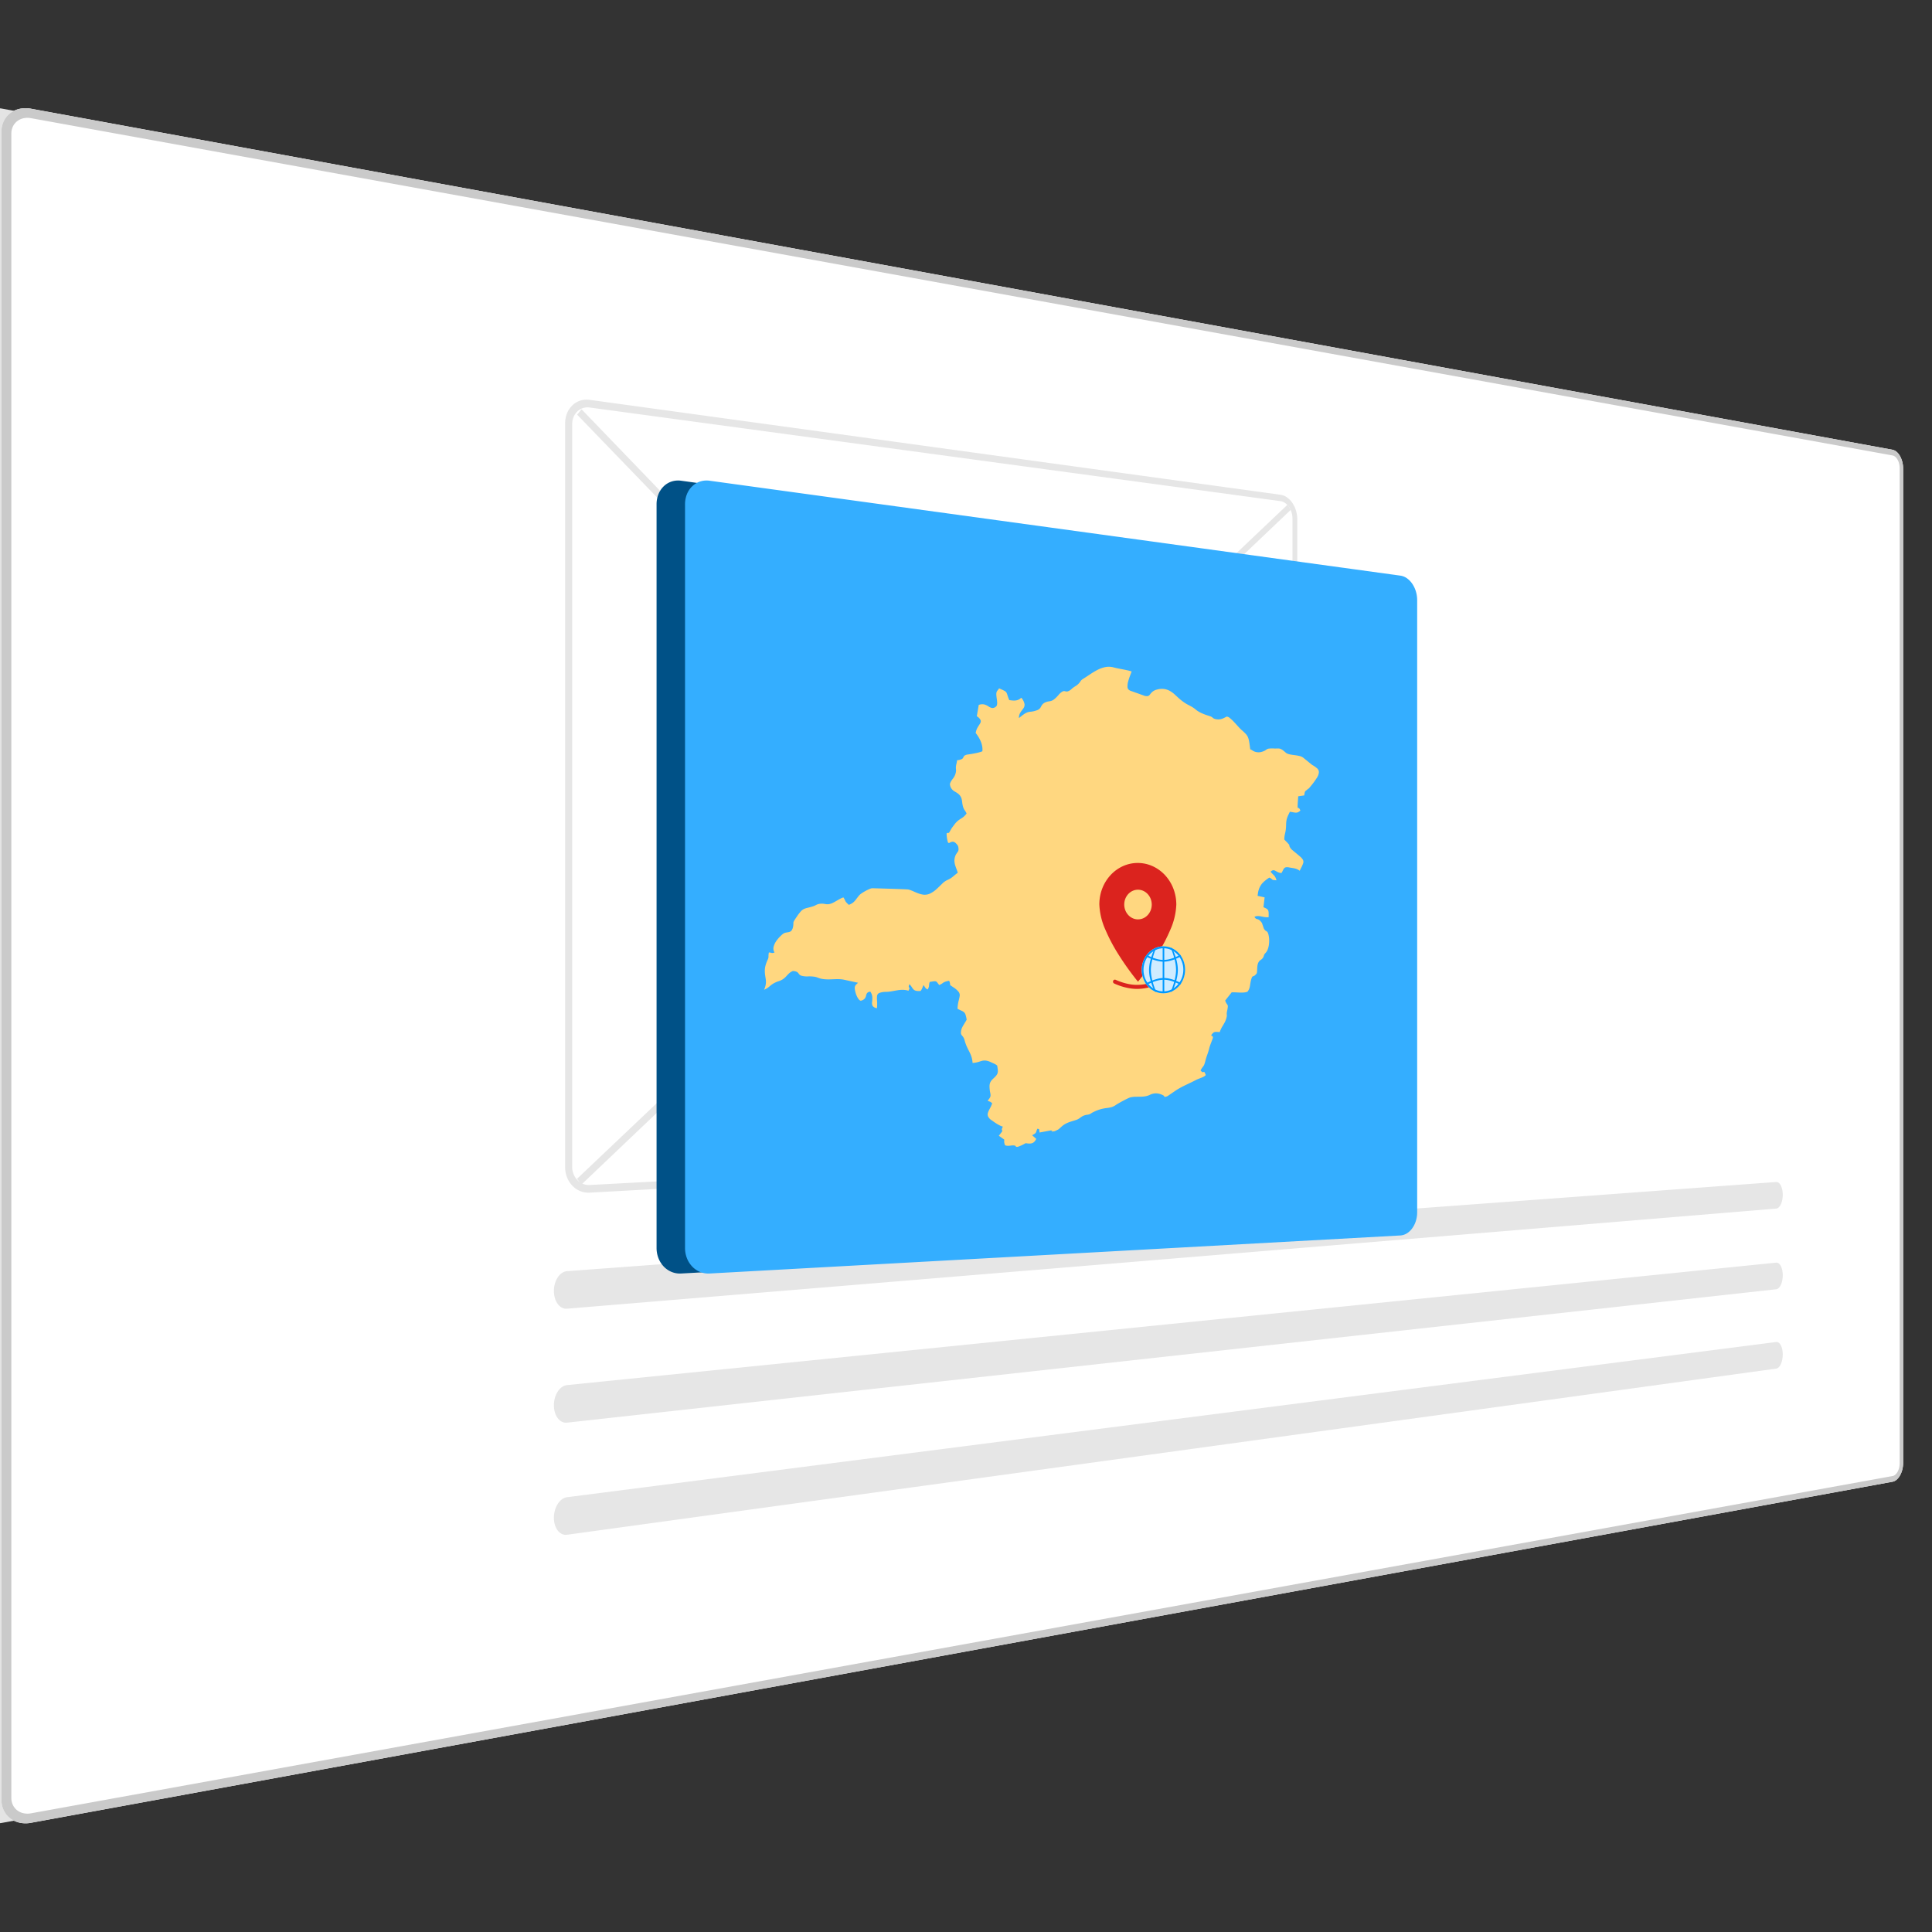
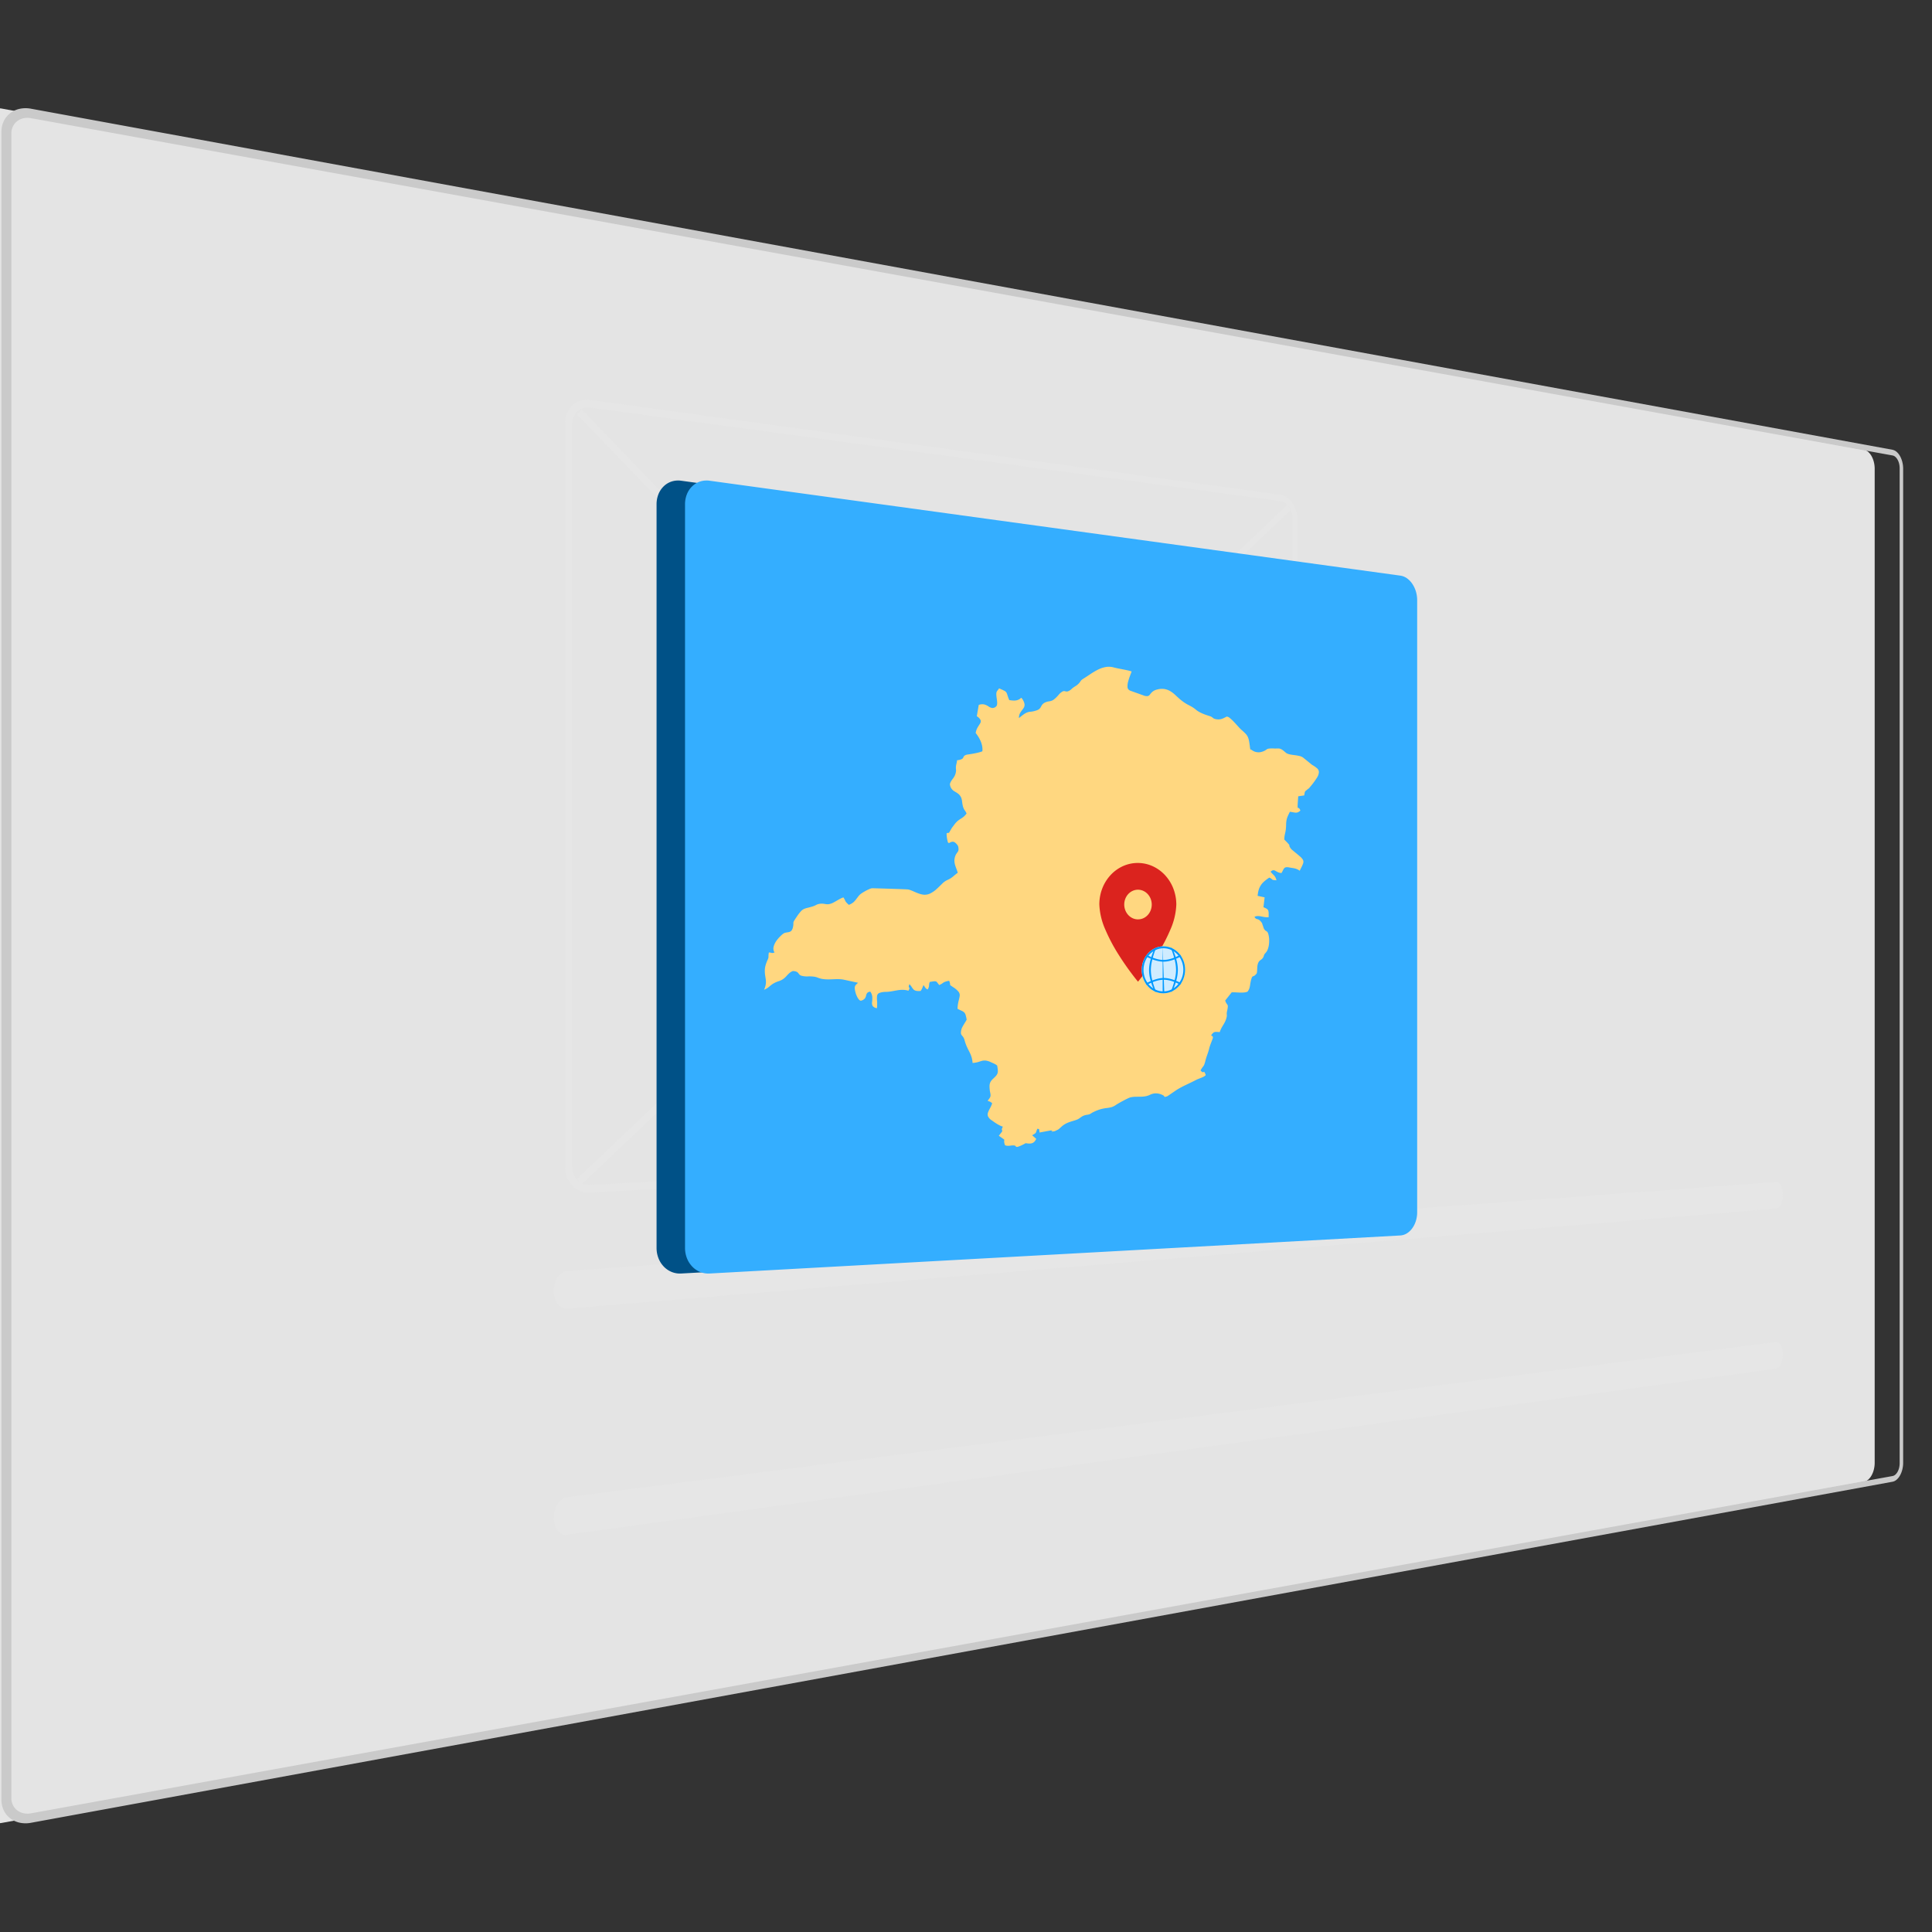
<svg xmlns="http://www.w3.org/2000/svg" width="500" height="500" viewBox="0 0 500 500">
  <rect x="0" y="0" width="500" height="500" fill="#333333" stroke="none" />
  <defs>
    <clipPath id="clip-Tela_Site_BH">
      <rect width="500" height="500" />
    </clipPath>
  </defs>
  <g id="Tela_Site_BH" data-name="Tela Site BH" clip-path="url(#clip-Tela_Site_BH)">
    <g id="Grupo_1091" data-name="Grupo 1091" transform="translate(4626.97 11895)">
      <path id="Path_1" data-name="Path 1" d="M747.725,215.666,265.951,127.4a7.4,7.4,0,0,0-2.966.035,6.117,6.117,0,0,0-2.433,1.137,5.723,5.723,0,0,0-1.647,2.051,6.391,6.391,0,0,0-.605,2.77V565.006a6.393,6.393,0,0,0,.6,2.771,5.723,5.723,0,0,0,1.645,2.052,6.116,6.116,0,0,0,2.432,1.138,7.4,7.4,0,0,0,2.966.037l481.778-88.268a2.279,2.279,0,0,0,1.071-.543,4.074,4.074,0,0,0,.872-1.105,6.2,6.2,0,0,0,.587-1.508,7.247,7.247,0,0,0,.216-1.75V220.587a7.247,7.247,0,0,0-.215-1.755,6.206,6.206,0,0,0-.587-1.509,4.083,4.083,0,0,0-.872-1.105,2.284,2.284,0,0,0-1.071-.544Z" transform="translate(-4892.27 -11994.266)" fill="#e4e4e4" />
-       <path id="Path_1-2" data-name="Path 1" d="M755.725,215.666,273.951,127.4a7.4,7.4,0,0,0-2.966.035,6.116,6.116,0,0,0-2.433,1.137,5.723,5.723,0,0,0-1.647,2.051,6.39,6.39,0,0,0-.605,2.77V565.006a6.394,6.394,0,0,0,.6,2.771,5.723,5.723,0,0,0,1.645,2.052,6.117,6.117,0,0,0,2.432,1.138,7.4,7.4,0,0,0,2.966.037l481.778-88.268a2.279,2.279,0,0,0,1.071-.543,4.076,4.076,0,0,0,.872-1.105,6.2,6.2,0,0,0,.587-1.508,7.235,7.235,0,0,0,.216-1.75V220.587a7.25,7.25,0,0,0-.215-1.755,6.2,6.2,0,0,0-.587-1.509,4.082,4.082,0,0,0-.872-1.105,2.283,2.283,0,0,0-1.071-.544Z" transform="translate(-4892.901 -11994.266)" fill="#fff" />
      <path id="Path_2" data-name="Path 2" d="M755.725,215.666,273.951,127.4a7.4,7.4,0,0,0-2.966.035,6.116,6.116,0,0,0-2.433,1.137,5.723,5.723,0,0,0-1.647,2.051,6.39,6.39,0,0,0-.605,2.77V565.006a6.394,6.394,0,0,0,.6,2.771,5.723,5.723,0,0,0,1.645,2.052,6.117,6.117,0,0,0,2.432,1.138,7.4,7.4,0,0,0,2.966.037l481.778-88.268a2.279,2.279,0,0,0,1.071-.543,4.076,4.076,0,0,0,.872-1.105,6.2,6.2,0,0,0,.587-1.508,7.235,7.235,0,0,0,.216-1.75V220.587a7.25,7.25,0,0,0-.215-1.755,6.2,6.2,0,0,0-.587-1.509,4.082,4.082,0,0,0-.872-1.105,2.283,2.283,0,0,0-1.071-.544Zm1.833,262.32a4.838,4.838,0,0,1-.144,1.172,4.134,4.134,0,0,1-.391,1.007,2.717,2.717,0,0,1-.582.737,1.519,1.519,0,0,1-.714.361L273.955,568.55a4.928,4.928,0,0,1-1.976-.028,4.077,4.077,0,0,1-1.618-.76,3.814,3.814,0,0,1-1.094-1.367,4.261,4.261,0,0,1-.4-1.842V133.85a4.264,4.264,0,0,1,.4-1.842,3.816,3.816,0,0,1,1.093-1.369,4.074,4.074,0,0,1,1.617-.761,4.928,4.928,0,0,1,1.976-.029l481.774,87.291a1.518,1.518,0,0,1,.714.361,2.718,2.718,0,0,1,.582.737,4.134,4.134,0,0,1,.392,1.006,4.832,4.832,0,0,1,.144,1.172V477.985Z" transform="translate(-4892.901 -11994.266)" fill="#cacaca" />
      <g id="Grupo_1088" data-name="Grupo 1088" transform="translate(-4480.717 -11791.573)">
        <path id="Rectangle_2" data-name="Rectangle 2" d="M428.034,413.147l183.911-174.5.788,1.382-183.55,174.59Z" transform="translate(-424.958 -211.489)" fill="#e6e6e6" />
        <path id="Rectangle_3" data-name="Rectangle 3" d="M428.066,213.258l1.153-1.382,183.5,190.491-.791,1.312Z" transform="translate(-424.96 -209.375)" fill="#e6e6e6" />
        <path id="Path_9" data-name="Path 9" d="M609.82,233.775l-178.771-24.56a5.5,5.5,0,0,0-2.464.21,5.3,5.3,0,0,0-2.02,1.219,5.889,5.889,0,0,0-1.368,2.026,7,7,0,0,0-.5,2.651V407.761a7.32,7.32,0,0,0,.5,2.689,6.586,6.586,0,0,0,1.367,2.144,5.915,5.915,0,0,0,2.02,1.382,5.667,5.667,0,0,0,2.464.413l178.772-9.846a3.625,3.625,0,0,0,1.7-.553,4.9,4.9,0,0,0,1.382-1.309,6.532,6.532,0,0,0,.93-1.876,7.544,7.544,0,0,0,.342-2.253V240.118a7.828,7.828,0,0,0-.342-2.281,7.19,7.19,0,0,0-.93-1.953,5.54,5.54,0,0,0-1.382-1.423A3.916,3.916,0,0,0,609.82,233.775ZM431.049,412.409a4.047,4.047,0,0,1-1.758-.3,4.226,4.226,0,0,1-1.44-.989,4.7,4.7,0,0,1-.974-1.534,5.23,5.23,0,0,1-.359-1.918V215.56a5,5,0,0,1,.359-1.889,4.207,4.207,0,0,1,.974-1.45,3.784,3.784,0,0,1,1.441-.87,3.923,3.923,0,0,1,1.758-.154L609.82,235.425a2.8,2.8,0,0,1,1.215.49,3.957,3.957,0,0,1,.989,1.013,5.137,5.137,0,0,1,.666,1.4,5.592,5.592,0,0,1,.245,1.631V398.617a5.392,5.392,0,0,1-.245,1.612,4.664,4.664,0,0,1-.666,1.341,3.5,3.5,0,0,1-.989.934,2.588,2.588,0,0,1-1.215.39Z" transform="translate(-424.694 -209.16)" fill="#e6e6e6" />
      </g>
      <path id="Path_14" data-name="Path 14" d="M424.878,452.072a2.727,2.727,0,0,0-1.314.51,4.138,4.138,0,0,0-1.067,1.152,5.911,5.911,0,0,0-.711,1.619,6.95,6.95,0,0,0-.246,1.918,6.462,6.462,0,0,0,.276,1.83,4.86,4.86,0,0,0,.718,1.455,3.237,3.237,0,0,0,1.056.942,2.394,2.394,0,0,0,1.289.29l312.969-25.915a1.072,1.072,0,0,0,.661-.3,2.5,2.5,0,0,0,.544-.763,4.867,4.867,0,0,0,.368-1.105,6.7,6.7,0,0,0,.144-1.343,6.506,6.506,0,0,0-.122-1.331,4.422,4.422,0,0,0-.354-1.077,2.155,2.155,0,0,0-.529-.717.964.964,0,0,0-.658-.243h-.055Z" transform="translate(-4905.161 -12018.094)" fill="#e6e6e6" />
-       <path id="Path_15" data-name="Path 15" d="M424.878,483.353a2.8,2.8,0,0,0-1.314.546,4.309,4.309,0,0,0-1.067,1.177,6.091,6.091,0,0,0-.711,1.639,7.021,7.021,0,0,0-.246,1.929,6.382,6.382,0,0,0,.276,1.823,4.7,4.7,0,0,0,.718,1.436,3.11,3.11,0,0,0,1.055.913,2.354,2.354,0,0,0,1.289.255l312.971-34.526a1.105,1.105,0,0,0,.661-.321,2.6,2.6,0,0,0,.543-.778,4.993,4.993,0,0,0,.368-1.12,6.764,6.764,0,0,0,.144-1.347,6.455,6.455,0,0,0-.122-1.328,4.319,4.319,0,0,0-.354-1.067,2.071,2.071,0,0,0-.531-.7.94.94,0,0,0-.658-.226h-.055Z" transform="translate(-4905.161 -12019.884)" fill="#e6e6e6" />
      <path id="Path_16" data-name="Path 16" d="M424.878,514.129a2.884,2.884,0,0,0-1.314.582,4.484,4.484,0,0,0-1.067,1.206,6.275,6.275,0,0,0-.711,1.658,7.093,7.093,0,0,0-.246,1.935,6.3,6.3,0,0,0,.276,1.814,4.554,4.554,0,0,0,.718,1.417,2.99,2.99,0,0,0,1.055.884,2.32,2.32,0,0,0,1.289.22l312.971-43a1.14,1.14,0,0,0,.661-.339,2.706,2.706,0,0,0,.544-.793,5.112,5.112,0,0,0,.368-1.13,6.823,6.823,0,0,0,.144-1.351,6.413,6.413,0,0,0-.122-1.324,4.211,4.211,0,0,0-.354-1.057,1.992,1.992,0,0,0-.531-.685.921.921,0,0,0-.658-.208h-.055Z" transform="translate(-4905.162 -12021.645)" fill="#e6e6e6" />
      <g id="Grupo_1087" data-name="Grupo 1087" transform="translate(-4457.055 -11770.646)">
        <path id="Path_9-2" data-name="Path 9" d="M635.512,256.5,456.74,231.936a5.5,5.5,0,0,0-2.464.21,5.3,5.3,0,0,0-2.02,1.219,5.888,5.888,0,0,0-1.368,2.026,7,7,0,0,0-.5,2.651V430.482a7.319,7.319,0,0,0,.5,2.689,6.585,6.585,0,0,0,1.367,2.144,5.915,5.915,0,0,0,2.02,1.382,5.667,5.667,0,0,0,2.464.413l178.772-9.846a3.625,3.625,0,0,0,1.7-.553,4.9,4.9,0,0,0,1.381-1.309,6.53,6.53,0,0,0,.93-1.876,7.547,7.547,0,0,0,.342-2.253V262.839a7.829,7.829,0,0,0-.342-2.281,7.192,7.192,0,0,0-.93-1.953,5.541,5.541,0,0,0-1.382-1.423A3.916,3.916,0,0,0,635.512,256.5Z" transform="translate(-450.385 -231.881)" fill="#005187" />
        <path id="Path_9-3" data-name="Path 9" d="M643.511,256.5,464.74,231.936a5.5,5.5,0,0,0-2.464.21,5.3,5.3,0,0,0-2.02,1.219,5.889,5.889,0,0,0-1.368,2.026,7,7,0,0,0-.5,2.651V430.482a7.32,7.32,0,0,0,.5,2.689,6.586,6.586,0,0,0,1.367,2.144,5.916,5.916,0,0,0,2.02,1.382,5.667,5.667,0,0,0,2.464.413l178.772-9.846a3.625,3.625,0,0,0,1.7-.553,4.9,4.9,0,0,0,1.381-1.309,6.527,6.527,0,0,0,.93-1.876,7.548,7.548,0,0,0,.342-2.253V262.839a7.825,7.825,0,0,0-.342-2.281,7.193,7.193,0,0,0-.93-1.953,5.543,5.543,0,0,0-1.381-1.423A3.916,3.916,0,0,0,643.511,256.5Z" transform="translate(-451.017 -231.881)" fill="#34aeff" />
      </g>
      <g id="Grupo_1089" data-name="Grupo 1089" transform="translate(-4429.231 -11725.334)">
        <g id="Camada_x0020_1">
          <path id="Caminho_3025" data-name="Caminho 3025" d="M65.962,16.16a2.573,2.573,0,0,1,.384-1.437c.229-.383.516-.7.735-1.024a1.627,1.627,0,0,0,.333-1.1,3.347,3.347,0,0,0-.823-1.666,1.093,1.093,0,0,0-.159.064.1.1,0,0,0-.047.043.244.244,0,0,1-.034.054.584.584,0,0,1-.12.1,2.67,2.67,0,0,1-.661.321,2.641,2.641,0,0,1-.659.118,4.641,4.641,0,0,1-.692-.019c-.24-.022-.492-.056-.762-.092a13.219,13.219,0,0,1-.477-1.294,2.78,2.78,0,0,0-.274-.683,1.425,1.425,0,0,0-.555-.454c-.286-.156-.7-.338-1.321-.609-.131.2-.246.34-.345.464a2.222,2.222,0,0,0-.24.346,1.165,1.165,0,0,0-.123.425,3.63,3.63,0,0,0,.008.7c.022.258.06.529.1.8s.07.534.087.782a2.8,2.8,0,0,1-.023.677.873.873,0,0,1-.232.484A1.354,1.354,0,0,1,59,13.559a2.384,2.384,0,0,1-.908-.4,3.828,3.828,0,0,0-1.05-.5,2.447,2.447,0,0,0-1.484.114l-.5,2.924a2.406,2.406,0,0,1,.979,1,.993.993,0,0,1-.126.856c-.159.294-.4.614-.624,1.01a4.123,4.123,0,0,0-.517,1.467,11.246,11.246,0,0,1,.694.991,8.276,8.276,0,0,1,.595,1.142,6.043,6.043,0,0,1,.382,1.26,4.735,4.735,0,0,1,.056,1.347,7.5,7.5,0,0,1-.83.27c-.305.083-.633.158-.967.226s-.672.13-1,.185-.642.1-.927.146a1.832,1.832,0,0,0-.915.317,1.1,1.1,0,0,0-.287.435.873.873,0,0,1-.391.429,3.265,3.265,0,0,1-1.229.3c-.019.2-.043.362-.069.505s-.055.265-.083.38-.056.223-.079.336a3.282,3.282,0,0,0-.056.373,3.481,3.481,0,0,0-.014.5c.006.133.019.243.028.354a2.15,2.15,0,0,1,0,.367,3.748,3.748,0,0,1-.429,1.382,5.392,5.392,0,0,1-.42.624,6.517,6.517,0,0,0-.414.592,2.834,2.834,0,0,0-.313.751,2.281,2.281,0,0,0,1.161,1.879c.277.177.574.333.854.539a2.653,2.653,0,0,1,.762.835,2.5,2.5,0,0,1,.233.546,3.854,3.854,0,0,1,.113.546c.027.186.048.378.076.583a6.48,6.48,0,0,0,.121.656,4.5,4.5,0,0,0,.219.694,2.518,2.518,0,0,0,.227.421c.079.12.161.231.251.371a4.085,4.085,0,0,1,.29.544,4.318,4.318,0,0,1-.678.781,4.905,4.905,0,0,1-.654.481c-.22.14-.444.275-.68.449a5.069,5.069,0,0,0-.758.684c-.064.07-.125.141-.182.211s-.111.139-.162.207-.1.134-.147.2-.092.125-.136.184l-.377.5-.028.043-.03.046-.029.046-.027.043-.027.044-.027.048-.027.048-.025.044c-.245.414-.381.66-.463.8s-.108.184-.134.188-.051-.028-.129-.032a.979.979,0,0,0-.448.144,8.458,8.458,0,0,0,.322,2.251c.133.305.3.26.517.15a1.41,1.41,0,0,1,.833-.245c.344.042.76.3,1.269,1.064a2.7,2.7,0,0,1,.138,1.037,1.251,1.251,0,0,1-.244.594,6.257,6.257,0,0,0-.408.6,3.329,3.329,0,0,0-.355,1.058,3.216,3.216,0,0,0-.024.956,4.934,4.934,0,0,0,.206.9c.094.3.207.592.319.894s.224.609.316.931c-.327.233-.572.429-.779.6s-.378.324-.556.467a5.2,5.2,0,0,1-.607.423,8.663,8.663,0,0,1-.93.471,4.834,4.834,0,0,0-1.216.922c-.434.411-.9.892-1.4,1.338a6.954,6.954,0,0,1-1.632,1.131,3.226,3.226,0,0,1-1.9.3,6.314,6.314,0,0,1-1.064-.273c-.34-.117-.666-.253-.98-.39s-.616-.273-.908-.389a5.268,5.268,0,0,0-.847-.272c-.091-.019-.717-.05-1.607-.085s-2.045-.074-3.193-.11-2.29-.07-3.15-.094-1.439-.037-1.461-.034a3.358,3.358,0,0,0-.706.239c-.3.127-.635.295-.972.479s-.671.386-.956.582a3.554,3.554,0,0,0-.656.547c-.23.271-.419.526-.6.764s-.342.46-.525.664a3.453,3.453,0,0,1-.635.563,4.061,4.061,0,0,1-.925.46c-.3-.284-.487-.47-.614-.61a1.577,1.577,0,0,1-.241-.326c-.051-.094-.087-.191-.159-.339a6.52,6.52,0,0,0-.37-.65,4,4,0,0,0-.637.25c-.222.106-.45.231-.678.361s-.455.265-.674.391-.429.245-.623.341a3.934,3.934,0,0,1-1.156.4,2.629,2.629,0,0,1-.821-.012c-.252-.038-.5-.092-.8-.11a3.613,3.613,0,0,0-1.086.105,2.3,2.3,0,0,0-.362.117c-.1.044-.2.091-.294.142s-.2.1-.318.158a3.95,3.95,0,0,1-.434.166c-.591.189-1.043.3-1.414.39a4.91,4.91,0,0,0-.926.3,2.589,2.589,0,0,0-.783.592,10.616,10.616,0,0,0-.985,1.276c-.37.538-.6.885-.741,1.128a1.48,1.48,0,0,0-.215.5,2.874,2.874,0,0,0-.005.4,3.737,3.737,0,0,1-.111.807,2.2,2.2,0,0,1-.342.839,1.044,1.044,0,0,1-.492.364,3.445,3.445,0,0,1-.633.143,4.863,4.863,0,0,0-.765.175,3.419,3.419,0,0,0-.762.57,8.971,8.971,0,0,0-1.155,1.263,4.8,4.8,0,0,0-.829,1.61,1.944,1.944,0,0,0,.218,1.608c-.293.069-.463.1-.569.116a.325.325,0,0,1-.193-.016A.844.844,0,0,0,1.78,76.9a2.509,2.509,0,0,0-.539-.063,5.809,5.809,0,0,0-.09.71c-.01.17-.005.288-.007.394a1.253,1.253,0,0,1-.041.325,3.192,3.192,0,0,1-.194.5c-.074.162-.152.342-.227.533s-.148.394-.214.6-.123.422-.168.635a4.5,4.5,0,0,0-.089.632,7.436,7.436,0,0,0,.053,1.464c.055.423.131.8.178,1.172a4.417,4.417,0,0,1,.01,1.181A5.4,5.4,0,0,1,0,86.478a4.056,4.056,0,0,0,.937-.493c.251-.178.463-.367.7-.561a5.844,5.844,0,0,1,.84-.592,7.161,7.161,0,0,1,1.359-.586,4.162,4.162,0,0,0,1.194-.6,5.413,5.413,0,0,0,.784-.725,9.254,9.254,0,0,1,.694-.713,3.02,3.02,0,0,1,.924-.562,2.2,2.2,0,0,1,1.141.257,1.734,1.734,0,0,1,.44.485,1.253,1.253,0,0,0,.65.459,5.376,5.376,0,0,0,1.767.178,9.544,9.544,0,0,1,1.511.068,4.035,4.035,0,0,1,.843.211c.232.083.444.174.731.256a6.232,6.232,0,0,0,1.172.2,11.46,11.46,0,0,0,1.243.036c.418-.007.838-.028,1.256-.043s.835-.025,1.247-.01a7.419,7.419,0,0,1,1.217.133l3.68.8c-.185.17-.345.305-.476.438a1.286,1.286,0,0,0-.3.423,1.374,1.374,0,0,0-.08.6,5.238,5.238,0,0,0,.174.978,6.06,6.06,0,0,0,.218.675,5.684,5.684,0,0,0,.324.7,2.758,2.758,0,0,0,.4.565.8.8,0,0,0,.442.266,1.874,1.874,0,0,0,1.036-.573,1.815,1.815,0,0,0,.334-.742,1.71,1.71,0,0,1,.269-.669,1.125,1.125,0,0,1,.84-.353,2.763,2.763,0,0,1,.5,1.433,8.677,8.677,0,0,1-.058,1.261,1.6,1.6,0,0,0,.148.981,1.56,1.56,0,0,0,1.113.59,11.133,11.133,0,0,0,.029-1.9,5.938,5.938,0,0,1,0-1.285.952.952,0,0,1,.579-.747,4.717,4.717,0,0,1,1.763-.284,10.98,10.98,0,0,0,1.5-.164c.482-.081.95-.177,1.417-.25a8.212,8.212,0,0,1,1.4-.118,4.954,4.954,0,0,1,1.454.232,1.8,1.8,0,0,0,.271-.61.239.239,0,0,0-.08-.22.3.3,0,0,1-.106-.224,1.5,1.5,0,0,1,.193-.621,4.091,4.091,0,0,1,.576.712,4.189,4.189,0,0,0,.442.6,1.331,1.331,0,0,0,.657.375,3.527,3.527,0,0,0,1.221.037,2.682,2.682,0,0,0,.228-.353c.069-.126.132-.258.19-.391s.111-.267.16-.4.094-.253.137-.366a2.61,2.61,0,0,1,.258.336c.073.11.139.217.211.317a1.326,1.326,0,0,0,.253.271,1.193,1.193,0,0,0,.384.2,2.864,2.864,0,0,0,.266-.579,1.849,1.849,0,0,0,.076-.415c.011-.128.015-.253.037-.4a2.547,2.547,0,0,1,.149-.542c.5-.087.843-.146,1.095-.169a1.064,1.064,0,0,1,.537.047.923.923,0,0,1,.335.307c.117.151.26.352.487.611a3.706,3.706,0,0,0,.651-.328c.158-.1.277-.2.414-.285a2.282,2.282,0,0,1,.522-.253,6.172,6.172,0,0,1,.977-.232,2.85,2.85,0,0,1,.238.739,2.211,2.211,0,0,1,.008.281c.006.058.037.1.154.19s.322.224.675.466a5.547,5.547,0,0,1,1.384,1.2,1.408,1.408,0,0,1,.275,1.016,10.7,10.7,0,0,1-.28,1.3,10.468,10.468,0,0,0-.283,2.053c.413.229.743.373,1.013.5a2.585,2.585,0,0,1,.647.377,1.485,1.485,0,0,1,.408.646,7.382,7.382,0,0,1,.294,1.3c-.087.174-.2.375-.334.589s-.272.441-.408.669-.268.454-.376.668a3.2,3.2,0,0,0-.363,1.574.926.926,0,0,0,.2.507c.1.137.237.266.369.459a2.657,2.657,0,0,1,.37.842,11.275,11.275,0,0,0,.613,1.722c.217.485.439.9.643,1.309a8.553,8.553,0,0,1,.533,1.264,6.405,6.405,0,0,1,.282,1.586,5.685,5.685,0,0,0,1.366-.209c.374-.1.688-.223,1-.306a2.708,2.708,0,0,1,1.016-.091,4.432,4.432,0,0,1,1.4.436c.107.05.237.106.378.169s.293.131.443.205.3.153.433.237a1.987,1.987,0,0,1,.346.264c.04.309.085.581.118.828a3.808,3.808,0,0,1,.043.681,1.68,1.68,0,0,1-.141.614,2.277,2.277,0,0,1-.433.627c-.285.306-.553.541-.783.77a2.745,2.745,0,0,0-.564.732,2.492,2.492,0,0,0-.233,1.082,8.507,8.507,0,0,0,.21,1.819,2.329,2.329,0,0,1,.057.583,1.144,1.144,0,0,1-.105.429,2.467,2.467,0,0,1-.255.412c-.109.15-.24.319-.392.532.17.066.291.107.387.14a2.453,2.453,0,0,1,.234.087,1.209,1.209,0,0,1,.217.13c.084.061.188.146.335.27a7.209,7.209,0,0,1-.56,1.289,7.306,7.306,0,0,0-.514,1.1,1.413,1.413,0,0,0,.011,1.022,2.54,2.54,0,0,0,1.015,1.05c.023.015.142.1.324.235s.428.3.706.48.586.363.895.52a4.413,4.413,0,0,0,.891.357,2.892,2.892,0,0,0-.252.594.348.348,0,0,0,.005.243.691.691,0,0,1,.072.148.556.556,0,0,1-.051.309l-.821,1.059c.611.443.967.684,1.171.831s.254.2.253.262a1.731,1.731,0,0,0-.055.332,3.032,3.032,0,0,0,.246,1.04,1.98,1.98,0,0,0,.662.143,3.617,3.617,0,0,0,.617-.035c.2-.025.4-.055.613-.066a2.3,2.3,0,0,1,.649.051.309.309,0,0,1,.2.158.324.324,0,0,0,.2.162,1.081,1.081,0,0,0,.565-.084,9.975,9.975,0,0,0,1.294-.58c.2-.1.322-.171.4-.215a.574.574,0,0,1,.157-.071.337.337,0,0,1,.128.016,2.362,2.362,0,0,0,.317.047,5.257,5.257,0,0,0,.619.029,1.892,1.892,0,0,0,.6-.106,1.5,1.5,0,0,0,.557-.363,2.527,2.527,0,0,0,.487-.742l-1.06-.936a5.012,5.012,0,0,0,.745-.453.84.84,0,0,0,.272-.324,3.733,3.733,0,0,0,.113-.36,2.384,2.384,0,0,1,.267-.561c.159.05.26.08.324.108s.092.054.106.1a1.022,1.022,0,0,1,.021.191,2.288,2.288,0,0,0,.068.4.2.2,0,0,1,0,.035c0,.015,0,.032,0,.05s0,.037,0,.055a.267.267,0,0,0,.01.05l2.881-.533c.294.023.391.066.4.112s-.073.1-.133.134-.1.063-.012.059.307-.036.763-.113a1.522,1.522,0,0,0,.16-.067c.085-.039.194-.09.3-.142l.306-.148c.087-.043.15-.076.166-.086l.041-.028.043-.031.043-.032.04-.03.592-.529a5.546,5.546,0,0,1,.951-.721,6.119,6.119,0,0,1,.958-.459c.324-.125.655-.228,1-.334s.7-.212,1.071-.344a2.864,2.864,0,0,0,.534-.255c.161-.1.308-.2.454-.308s.29-.209.444-.3a2.586,2.586,0,0,1,.5-.243,4.038,4.038,0,0,1,.547-.151c.154-.031.284-.047.406-.066a2.277,2.277,0,0,0,.358-.077,1.874,1.874,0,0,0,.4-.185c.111-.067.179-.11.228-.143s.081-.055.121-.08.089-.052.171-.094.2-.1.378-.185a10.31,10.31,0,0,1,1.9-.706,11.5,11.5,0,0,1,1.4-.255,7.761,7.761,0,0,0,1.162-.212,3.829,3.829,0,0,0,1.175-.578c.119-.084.376-.24.7-.429s.727-.411,1.131-.627.811-.426,1.157-.591a4.953,4.953,0,0,1,.786-.322,6.484,6.484,0,0,1,1.259-.151c.422-.015.845-.007,1.268-.013a8.4,8.4,0,0,0,1.268-.1,4.4,4.4,0,0,0,1.259-.4,3.5,3.5,0,0,1,.89-.306,3.33,3.33,0,0,1,.906-.051,3.744,3.744,0,0,1,.909.191,4.717,4.717,0,0,1,.9.42c.028.017.037.06.05.108a.233.233,0,0,0,.081.135.339.339,0,0,0,.259.03,2.425,2.425,0,0,0,.582-.207l1.925-1.313c.4-.281.835-.542,1.278-.788s.9-.478,1.359-.7.919-.441,1.369-.656.89-.429,1.308-.649a8.312,8.312,0,0,1,.771-.35c.25-.1.491-.189.716-.28a5.042,5.042,0,0,0,.624-.292,2.014,2.014,0,0,0,.5-.385,3.027,3.027,0,0,0-.335-.764.138.138,0,0,0-.207-.045.331.331,0,0,1-.27.054c-.122-.034-.285-.155-.523-.466a6.571,6.571,0,0,1,.46-.746c.119-.165.211-.27.293-.388a1.958,1.958,0,0,0,.233-.465,9.664,9.664,0,0,0,.281-.976c.069-.278.147-.538.229-.791s.169-.5.257-.753.176-.509.262-.783.168-.565.244-.884a7.711,7.711,0,0,1,.234-.755c.1-.276.209-.564.313-.833s.2-.519.273-.717a1.593,1.593,0,0,0,.112-.4.492.492,0,0,0-.149-.383.689.689,0,0,0-.225-.1c-.06-.023-.09-.053-.05-.14a2.71,2.71,0,0,1,.377-.489,1,1,0,0,1,.382-.278,1.261,1.261,0,0,1,.432-.083,4.369,4.369,0,0,1,.481.018c.168.013.344.027.528.026a5.936,5.936,0,0,1,.412-1c.151-.291.313-.552.473-.816s.318-.529.463-.83a5.692,5.692,0,0,0,.382-1.039,2.8,2.8,0,0,0,.1-.529,1.554,1.554,0,0,0-.013-.3,1.81,1.81,0,0,1-.012-.344,4.159,4.159,0,0,1,.1-.649,6.631,6.631,0,0,0,.177-1.055.836.836,0,0,0-.085-.471c-.062-.114-.152-.21-.256-.371a3,3,0,0,1-.337-.755l1.678-2.121c.32-.016.671-.006,1.034.01s.736.04,1.1.051a8.536,8.536,0,0,0,1.06-.022,3.049,3.049,0,0,0,.9-.209,2.867,2.867,0,0,0,.389-.635,3.189,3.189,0,0,0,.2-.628c.046-.214.078-.434.114-.669s.077-.485.139-.758a5.237,5.237,0,0,1,.3-1,.489.489,0,0,1,.268-.284,1.831,1.831,0,0,0,.373-.16,2.346,2.346,0,0,0,.611-.624,3.656,3.656,0,0,0,.082-.566c.016-.2.023-.406.032-.615s.02-.42.044-.627a3.438,3.438,0,0,1,.117-.6,2.14,2.14,0,0,1,.262-.583,1.51,1.51,0,0,1,.311-.338c.109-.089.222-.163.334-.247a1.772,1.772,0,0,0,.328-.312,1.561,1.561,0,0,0,.233-.378,2.266,2.266,0,0,0,.1-.3,1.322,1.322,0,0,1,.116-.3,1.713,1.713,0,0,1,.3-.38,2.794,2.794,0,0,0,.583-.949,5.425,5.425,0,0,0,.307-1.231,7.445,7.445,0,0,0,.06-1.311,6.218,6.218,0,0,0-.159-1.19,2.618,2.618,0,0,0-.228-.655.69.69,0,0,0-.241-.26c-.086-.056-.18-.1-.288-.18a1.608,1.608,0,0,1-.368-.416l-.025-.039-.026-.043-.025-.044-.022-.042-.28-.817c-.058-.162-.092-.273-.117-.354s-.039-.133-.057-.179a.622.622,0,0,0-.081-.14c-.04-.055-.1-.127-.188-.238a2.158,2.158,0,0,0-.551-.512,1.458,1.458,0,0,0-.414-.162,1.031,1.031,0,0,1-.356-.144,1.337,1.337,0,0,1-.376-.458,2.029,2.029,0,0,1,.855-.2,4.285,4.285,0,0,1,.871.091c.3.055.6.124.925.17a4.321,4.321,0,0,0,1.015.039c.011-.491.019-.861,0-1.15a1.642,1.642,0,0,0-.142-.661,1.011,1.011,0,0,0-.406-.4,6.8,6.8,0,0,0-.79-.377l.3-2.554-1.81-.388c.037-.373.081-.694.136-.978a5.6,5.6,0,0,1,.2-.755,4.283,4.283,0,0,1,.266-.619,5.877,5.877,0,0,1,.347-.57,3.844,3.844,0,0,1,.459-.535c.184-.183.39-.366.6-.535s.411-.324.592-.45a4.2,4.2,0,0,1,.45-.282,2.558,2.558,0,0,1,.519.308c.1.082.156.145.224.2a.685.685,0,0,0,.308.116,6.5,6.5,0,0,0,.773.069,3.187,3.187,0,0,0-.263-.738,2.46,2.46,0,0,0-.347-.5c-.128-.146-.269-.281-.42-.432a6.288,6.288,0,0,1-.481-.532,1.128,1.128,0,0,1,.64-.4.949.949,0,0,1,.563.137c.194.1.405.234.662.351a2.65,2.65,0,0,0,.937.24,5.3,5.3,0,0,0,.371-.67,2.719,2.719,0,0,1,.3-.521.8.8,0,0,1,.459-.288,2.06,2.06,0,0,1,.845.03c.253.049.494.085.729.12s.462.072.686.124a3.758,3.758,0,0,1,.668.216,3.338,3.338,0,0,1,.676.4l.234-.514a9.21,9.21,0,0,0,.634-1.375,1.178,1.178,0,0,0-.023-.906,3.175,3.175,0,0,0-.8-.923c-.41-.364-.971-.813-1.7-1.426-.046-.039-.1-.08-.155-.125s-.116-.093-.178-.147-.123-.112-.184-.177a1.942,1.942,0,0,1-.175-.215,2.035,2.035,0,0,1-.329-.59c-.025-.1,0-.139-.008-.2s-.064-.159-.25-.373-.507-.55-1.055-1.1a6.4,6.4,0,0,1,.07-.983c.041-.262.1-.48.15-.718a8.184,8.184,0,0,0,.156-.842,11.982,11.982,0,0,0,.088-1.355,6.674,6.674,0,0,1,.09-1.034,4.754,4.754,0,0,1,.211-.8,7.233,7.233,0,0,1,.3-.708c.113-.236.238-.479.368-.752.345.038.63.092.877.137a4.318,4.318,0,0,0,.653.087,1.3,1.3,0,0,0,.569-.106,2.241,2.241,0,0,0,.624-.44c-.165-.425-.3-.572-.416-.628s-.193-.02-.243-.079-.068-.213-.052-.647.068-1.15.158-2.333l1.55-.228c.049-.311.081-.525.114-.682a1.031,1.031,0,0,1,.113-.335.842.842,0,0,1,.207-.215c.1-.077.222-.172.4-.323a1.967,1.967,0,0,1,.3-.231c.04-.02.035,0,.031.014s-.008.017.035-.036.131-.163.311-.38a19.83,19.83,0,0,0,1.755-2.365,3,3,0,0,0,.53-1.483,1.336,1.336,0,0,0-.481-.988,7.379,7.379,0,0,0-1.28-.879l-2.324-1.888a2.663,2.663,0,0,0-.972-.417,11.7,11.7,0,0,0-1.226-.214c-.422-.057-.844-.111-1.22-.192a2.757,2.757,0,0,1-.952-.353l-.106-.092-.234-.2c-.09-.078-.188-.161-.28-.237s-.179-.145-.246-.194a2.877,2.877,0,0,0-.584-.341,1.556,1.556,0,0,0-.483-.114,4.715,4.715,0,0,0-.525,0c-.2.007-.427.014-.71,0a7.353,7.353,0,0,0-1.33.032,1.3,1.3,0,0,0-.57.207,4.8,4.8,0,0,1-.486.322,4.449,4.449,0,0,1-1.079.376A2.667,2.667,0,0,1,127.6,25a2.619,2.619,0,0,1-.708-.179,2.84,2.84,0,0,1-.471-.246c-.114-.074-.184-.13-.2-.139l-.4-.2c-.107-.814-.185-1.433-.273-1.929a5.187,5.187,0,0,0-.325-1.193,3.144,3.144,0,0,0-.6-.888,13.731,13.731,0,0,0-1.089-1.015,11.731,11.731,0,0,1-.833-.857c-.327-.359-.691-.767-1.055-1.151a11.089,11.089,0,0,0-1.058-1,1.516,1.516,0,0,0-.84-.418c-.206.094-.4.2-.6.3a5.208,5.208,0,0,1-.619.269,2.88,2.88,0,0,1-.709.153,3.235,3.235,0,0,1-.872-.051,2.067,2.067,0,0,1-.53-.16,1.387,1.387,0,0,1-.294-.2,2.277,2.277,0,0,0-.293-.219,2.312,2.312,0,0,0-.527-.225c-.27-.083-.565-.177-.871-.283s-.622-.225-.934-.358a9.12,9.12,0,0,1-.911-.445,5.43,5.43,0,0,1-.8-.544,7.99,7.99,0,0,0-1.095-.775c-.328-.192-.633-.341-.963-.517a10.226,10.226,0,0,1-1.109-.673,15.4,15.4,0,0,1-1.534-1.246c-.278-.252-.58-.551-.92-.846a6.658,6.658,0,0,0-1.149-.822,4.217,4.217,0,0,0-1.461-.494,4.646,4.646,0,0,0-1.858.139,3.051,3.051,0,0,0-1.236.61,4.276,4.276,0,0,0-.593.671.986.986,0,0,1-.56.409,2.137,2.137,0,0,1-1.137-.178L94.733,9.069l-.044-.023-.051-.029-.049-.028-.039-.022a1.022,1.022,0,0,1-.492-.907,4.565,4.565,0,0,1,.187-1.415,15.452,15.452,0,0,1,.484-1.469c.168-.449.323-.831.4-1.071-.365-.118-.738-.217-1.118-.3s-.766-.165-1.159-.241-.792-.151-1.2-.234-.815-.175-1.231-.284a4.769,4.769,0,0,0-2.1-.068,7.458,7.458,0,0,0-1.969.69,18.222,18.222,0,0,0-1.834,1.082c-.588.385-1.153.774-1.693,1.106a5.224,5.224,0,0,0-.62.427,1.35,1.35,0,0,0-.266.289c-.061.09-.11.182-.2.3a3.405,3.405,0,0,1-.407.463,3.669,3.669,0,0,1-.414.349c-.136.1-.27.185-.408.272s-.279.176-.427.281a4.979,4.979,0,0,0-.47.374,2.531,2.531,0,0,1-1.064.663,1.284,1.284,0,0,1-.635-.045.9.9,0,0,0-.648.053,3.745,3.745,0,0,0-1.1.958,7.979,7.979,0,0,1-1.114,1.085,2.374,2.374,0,0,1-.767.41,5.323,5.323,0,0,1-.666.128,3.221,3.221,0,0,0-.812.242,2,2,0,0,0-.869.663c-.168.233-.258.471-.408.7a1.683,1.683,0,0,1-.762.625,6.591,6.591,0,0,1-1.936.447,3.054,3.054,0,0,0-.767.188,3.751,3.751,0,0,0-.676.352c-.22.142-.439.306-.671.488s-.48.383-.755.6Z" fill="#ffd780" />
        </g>
        <g id="Grupo_1089-2" data-name="Grupo 1089" transform="translate(86.769 53.59)">
-           <path id="Caminho_3026" data-name="Caminho 3026" d="M.868,5.771.691,5.694.557,5.632.466,5.59.423,5.568a.472.472,0,0,1-.153-.12A.518.518,0,0,1,.176,5.28a.55.55,0,0,1,.017-.393A.517.517,0,0,1,.3,4.726a.478.478,0,0,1,.15-.1.45.45,0,0,1,.173-.036A.444.444,0,0,1,.8,4.624l.006,0,.006,0,.006,0,.006,0h0c.007,0,.18.088.48.214s.727.29,1.242.455a14.923,14.923,0,0,0,1.771.452,11.214,11.214,0,0,0,2.065.2,12.453,12.453,0,0,0,2.149-.207A19.016,19.016,0,0,0,10.467,5.3c.573-.166,1.057-.331,1.4-.457s.545-.21.553-.213a.436.436,0,0,1,.36.007.468.468,0,0,1,.148.111.511.511,0,0,1,.1.171.549.549,0,0,1-.009.391.52.52,0,0,1-.1.161.474.474,0,0,1-.158.11c-.034.014-.259.109-.625.243s-.874.307-1.472.479a19.6,19.6,0,0,1-2.019.47,13.37,13.37,0,0,1-2.264.213,11.756,11.756,0,0,1-1.736-.133,14.624,14.624,0,0,1-1.567-.325c-.483-.127-.92-.267-1.293-.4S1.1,5.869.868,5.771Z" transform="translate(3.387 25.686)" fill="#db231e" />
          <path id="Icon_material-location-on" data-name="Icon material-location-on" d="M10.009.079A9.3,9.3,0,0,0,6.122.894,9.913,9.913,0,0,0,2.94,3.182,10.8,10.8,0,0,0,.789,6.6,11.461,11.461,0,0,0,0,10.806a17.7,17.7,0,0,0,1.57,6.554,45.373,45.373,0,0,0,3.446,6.5c1.25,1.992,2.5,3.728,3.435,4.967s1.558,1.977,1.558,1.977.622-.748,1.555-2,2.173-2.99,3.413-4.984a45.419,45.419,0,0,0,3.4-6.473,17.65,17.65,0,0,0,1.543-6.493,11.5,11.5,0,0,0-.775-4.172,10.888,10.888,0,0,0-2.117-3.417A10.006,10.006,0,0,0,13.882.952,9.336,9.336,0,0,0,10.009.079Zm0,14.6a3.325,3.325,0,0,1-1.385-.3,3.577,3.577,0,0,1-1.133-.826,3.893,3.893,0,0,1-.765-1.224,4.133,4.133,0,0,1,0-2.994,3.865,3.865,0,0,1,.765-1.22,3.55,3.55,0,0,1,1.133-.819,3.324,3.324,0,0,1,2.769.012,3.579,3.579,0,0,1,1.129.827,3.9,3.9,0,0,1,.761,1.222,4.133,4.133,0,0,1,0,2.984,3.867,3.867,0,0,1-.761,1.218,3.552,3.552,0,0,1-1.129.821A3.315,3.315,0,0,1,10.009,14.674Z" fill="#db231e" />
        </g>
        <g id="Grupo_1090" data-name="Grupo 1090" transform="translate(97.741 75.23)">
          <g id="Elipse_134" data-name="Elipse 134" fill="#cfecff">
            <path d="M5.626.014A5.209,5.209,0,0,1,7.807.485,5.577,5.577,0,0,1,9.585,1.78a6.1,6.1,0,0,1,1.2,1.923,6.565,6.565,0,0,1,0,4.719,6.184,6.184,0,0,1-1.2,1.936,5.665,5.665,0,0,1-1.778,1.314,5.233,5.233,0,0,1-4.368.036,5.572,5.572,0,0,1-1.789-1.29A6.09,6.09,0,0,1,.443,8.49a6.565,6.565,0,0,1,0-4.742,6.18,6.18,0,0,1,1.208-1.94A5.659,5.659,0,0,1,3.44.5,5.242,5.242,0,0,1,5.626.014Z" stroke="none" />
            <path d="M 5.626 11.672 C 6.336 11.667 7.013 11.505 7.628 11.217 C 8.243 10.93 8.797 10.517 9.262 10.009 C 9.727 9.501 10.103 8.898 10.363 8.23 C 10.623 7.562 10.767 6.83 10.767 6.062 C 10.767 5.295 10.623 4.563 10.363 3.899 C 10.103 3.234 9.727 2.635 9.262 2.132 C 8.797 1.629 8.243 1.222 7.628 0.942 C 7.013 0.661 6.336 0.506 5.626 0.508 C 4.915 0.51 4.237 0.669 3.62 0.954 C 3.002 1.239 2.445 1.65 1.977 2.158 C 1.508 2.666 1.129 3.271 0.867 3.941 C 0.604 4.611 0.459 5.347 0.459 6.119 C 0.459 6.89 0.604 7.625 0.867 8.292 C 1.129 8.96 1.508 9.56 1.977 10.063 C 2.445 10.565 3.002 10.971 3.62 11.249 C 4.237 11.527 4.915 11.678 5.626 11.672 M 5.626 12.167 C 4.851 12.173 4.112 12.01 3.44 11.707 C 2.767 11.405 2.16 10.964 1.651 10.417 C 1.141 9.87 0.729 9.217 0.443 8.49 C 0.158 7.763 -3.942331204598304e-06 6.963 -3.942331204598304e-06 6.121 C -3.942331204598304e-06 5.28 0.158 4.478 0.443 3.748 C 0.729 3.018 1.141 2.36 1.651 1.807 C 2.16 1.255 2.767 0.807 3.44 0.497 C 4.112 0.188 4.851 0.016 5.626 0.014 C 6.4 0.012 7.137 0.18 7.807 0.485 C 8.477 0.79 9.08 1.233 9.585 1.78 C 10.091 2.327 10.5 2.979 10.782 3.703 C 11.065 4.427 11.221 5.223 11.221 6.06 C 11.221 6.896 11.065 7.694 10.782 8.421 C 10.5 9.149 10.091 9.805 9.585 10.357 C 9.08 10.91 8.477 11.359 7.807 11.672 C 7.137 11.984 6.4 12.16 5.626 12.167 Z" stroke="none" fill="#09f" />
          </g>
          <path id="Caminho_2987" data-name="Caminho 2987" d="M4.617,1.8a6.971,6.971,0,0,1-1.653-.213,11.19,11.19,0,0,1-1.483-.478C1.042.932.671.757.411.626S0,.407,0,.407L.248.032S.389.115.635.239s.594.29,1.009.455a10.507,10.507,0,0,0,1.4.453,6.637,6.637,0,0,0,1.57.2,6.6,6.6,0,0,0,1.557-.211A10.061,10.061,0,0,0,7.543.682c.4-.165.74-.331.978-.455S8.9.018,8.9.015l.252.37C9.133.4,8.977.492,8.72.626s-.614.308-1.038.481a10.525,10.525,0,0,1-1.436.473A6.984,6.984,0,0,1,4.617,1.8Z" transform="translate(1.044 2.185)" fill="#09f" />
          <path id="Caminho_2987-2" data-name="Caminho 2987" d="M4.617.03A7,7,0,0,0,2.964.261a11.294,11.294,0,0,0-1.483.5c-.439.18-.809.359-1.07.493S0,1.473,0,1.473l.248.372s.142-.084.387-.211.594-.3,1.009-.466A10.61,10.61,0,0,1,3.046.7,6.665,6.665,0,0,1,4.617.481,6.573,6.573,0,0,1,6.173.674a9.957,9.957,0,0,1,1.37.44c.4.161.74.323.978.445s.377.2.382.208l.252-.374c-.022-.012-.179-.1-.436-.236S8.106.856,7.682.688A10.418,10.418,0,0,0,6.246.23,6.95,6.95,0,0,0,4.617.03Z" transform="translate(1.044 8.177)" fill="#09f" />
          <path id="Caminho_2987-3" data-name="Caminho 2987" d="M0,5.8a9.929,9.929,0,0,1,.225-2A15.4,15.4,0,0,1,.718,2.01c.18-.53.359-.976.494-1.29s.225-.5.225-.5L1.86,0s-.087.2-.218.547-.305.83-.48,1.4a18.777,18.777,0,0,0-.48,1.874A10.432,10.432,0,0,0,.465,5.8,10.209,10.209,0,0,0,.681,7.761a17.633,17.633,0,0,0,.477,1.832c.174.551.348,1.022.479,1.358s.22.535.223.541l-.423-.18c-.013-.027-.109-.218-.247-.53S.875,10.036.7,9.521A14.414,14.414,0,0,1,.217,7.776,9.864,9.864,0,0,1,0,5.8Z" transform="translate(1.894 0.345)" fill="#09f" />
-           <path id="Caminho_2987-4" data-name="Caminho 2987" d="M.416,12,0,12V0H.416Z" transform="translate(5.417 0.081)" fill="#09f" />
+           <path id="Caminho_2987-4" data-name="Caminho 2987" d="M.416,12,0,12V0Z" transform="translate(5.417 0.081)" fill="#09f" />
          <path id="Caminho_2987-5" data-name="Caminho 2987" d="M1.85,5.775a9.9,9.9,0,0,0-.223-1.99A15.294,15.294,0,0,0,1.136,2C.957,1.476.778,1.032.644.72S.421.227.421.227L0,.005s.087.2.217.545.3.826.477,1.389A18.659,18.659,0,0,1,1.171,3.8a10.4,10.4,0,0,1,.217,1.973,10.25,10.25,0,0,1-.215,1.96A17.8,17.8,0,0,1,.7,9.571C.526,10.123.352,10.6.222,10.933S0,11.471,0,11.477l.421-.186c.013-.027.109-.219.245-.533s.314-.75.489-1.267a14.558,14.558,0,0,0,.479-1.746A9.9,9.9,0,0,0,1.85,5.775Z" transform="translate(7.495 0.33)" fill="#09f" />
        </g>
      </g>
    </g>
  </g>
</svg>